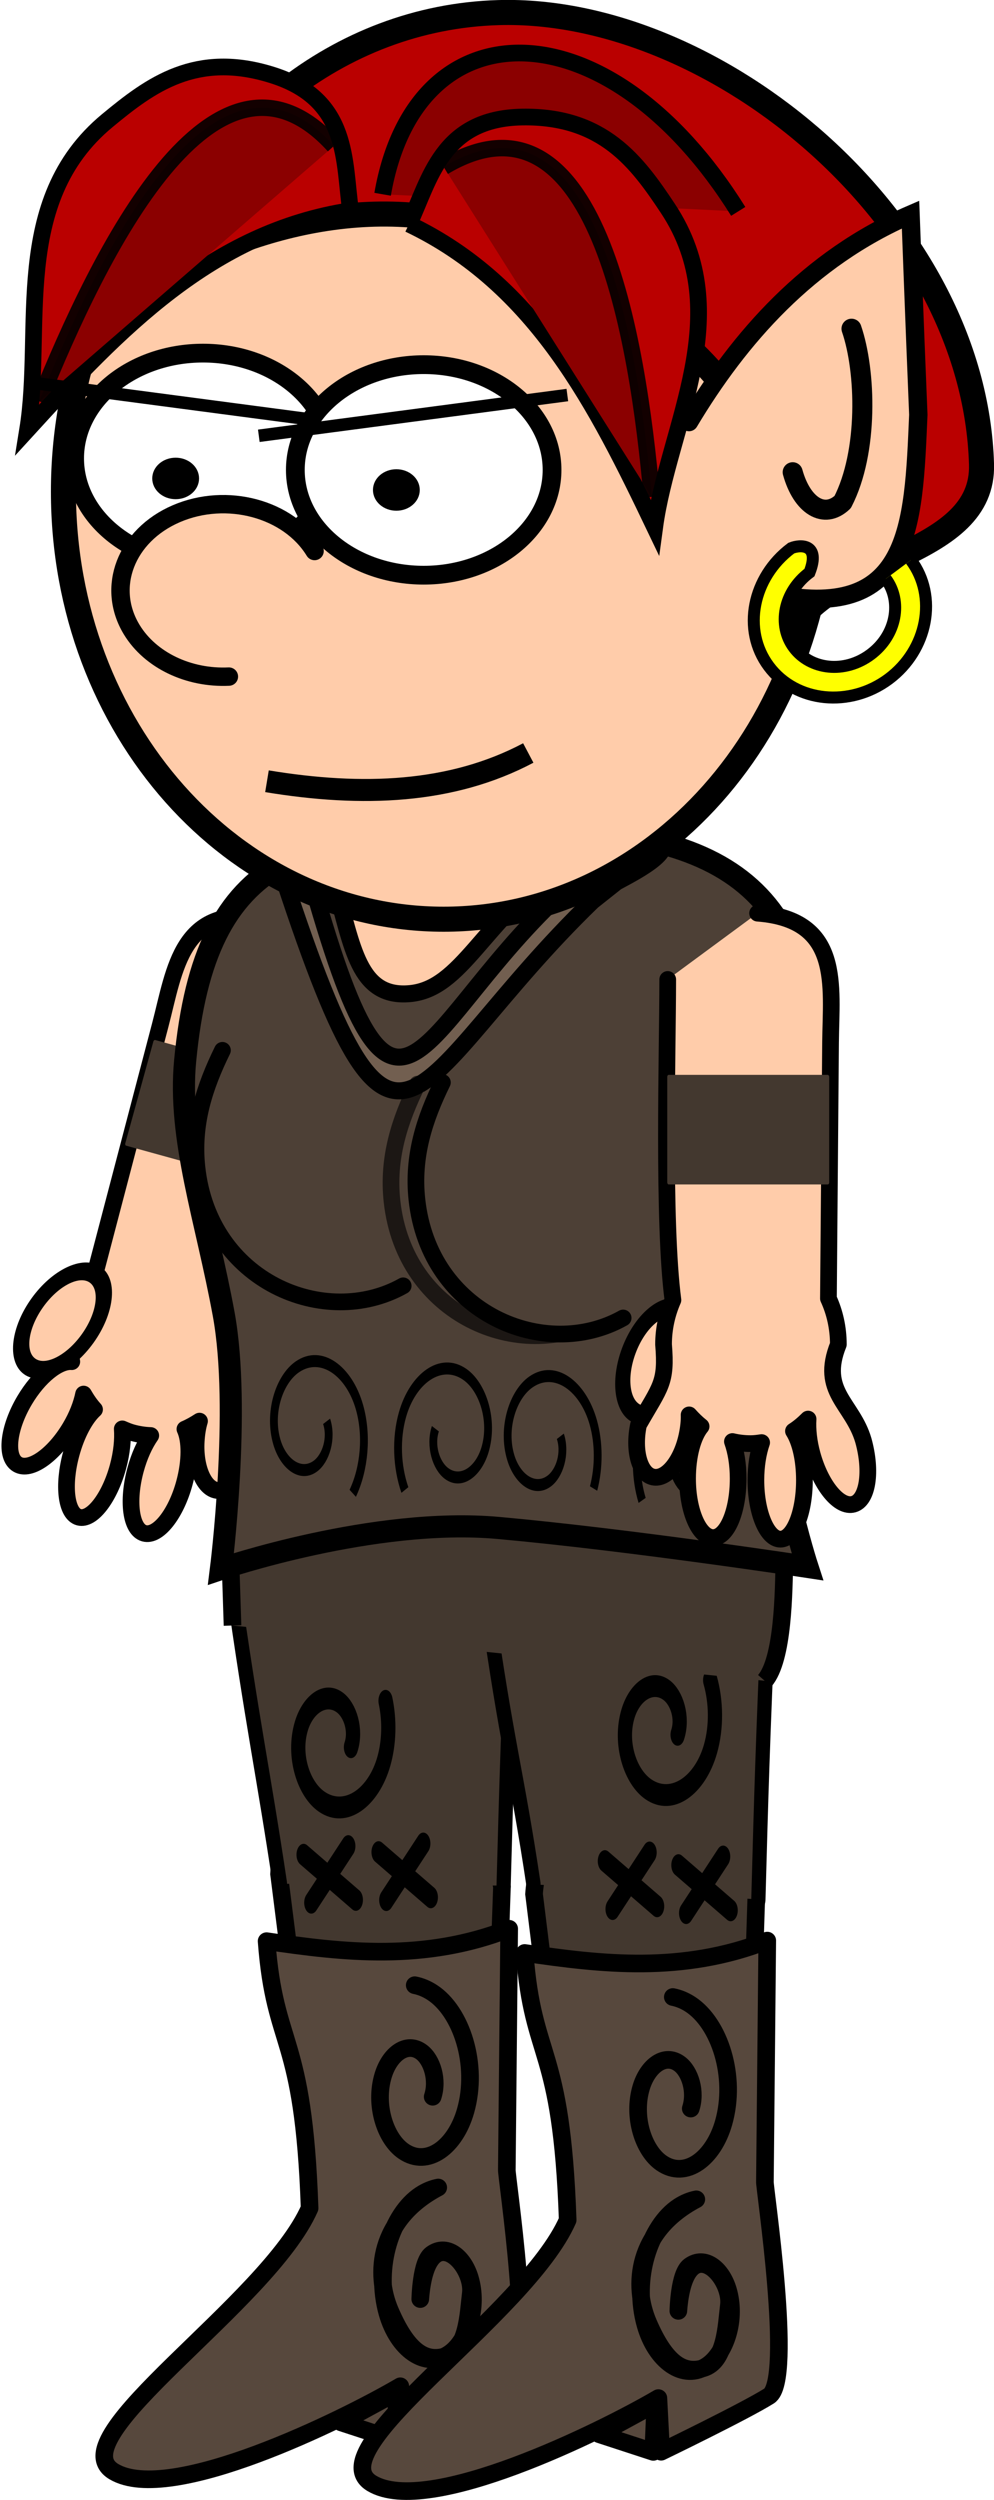
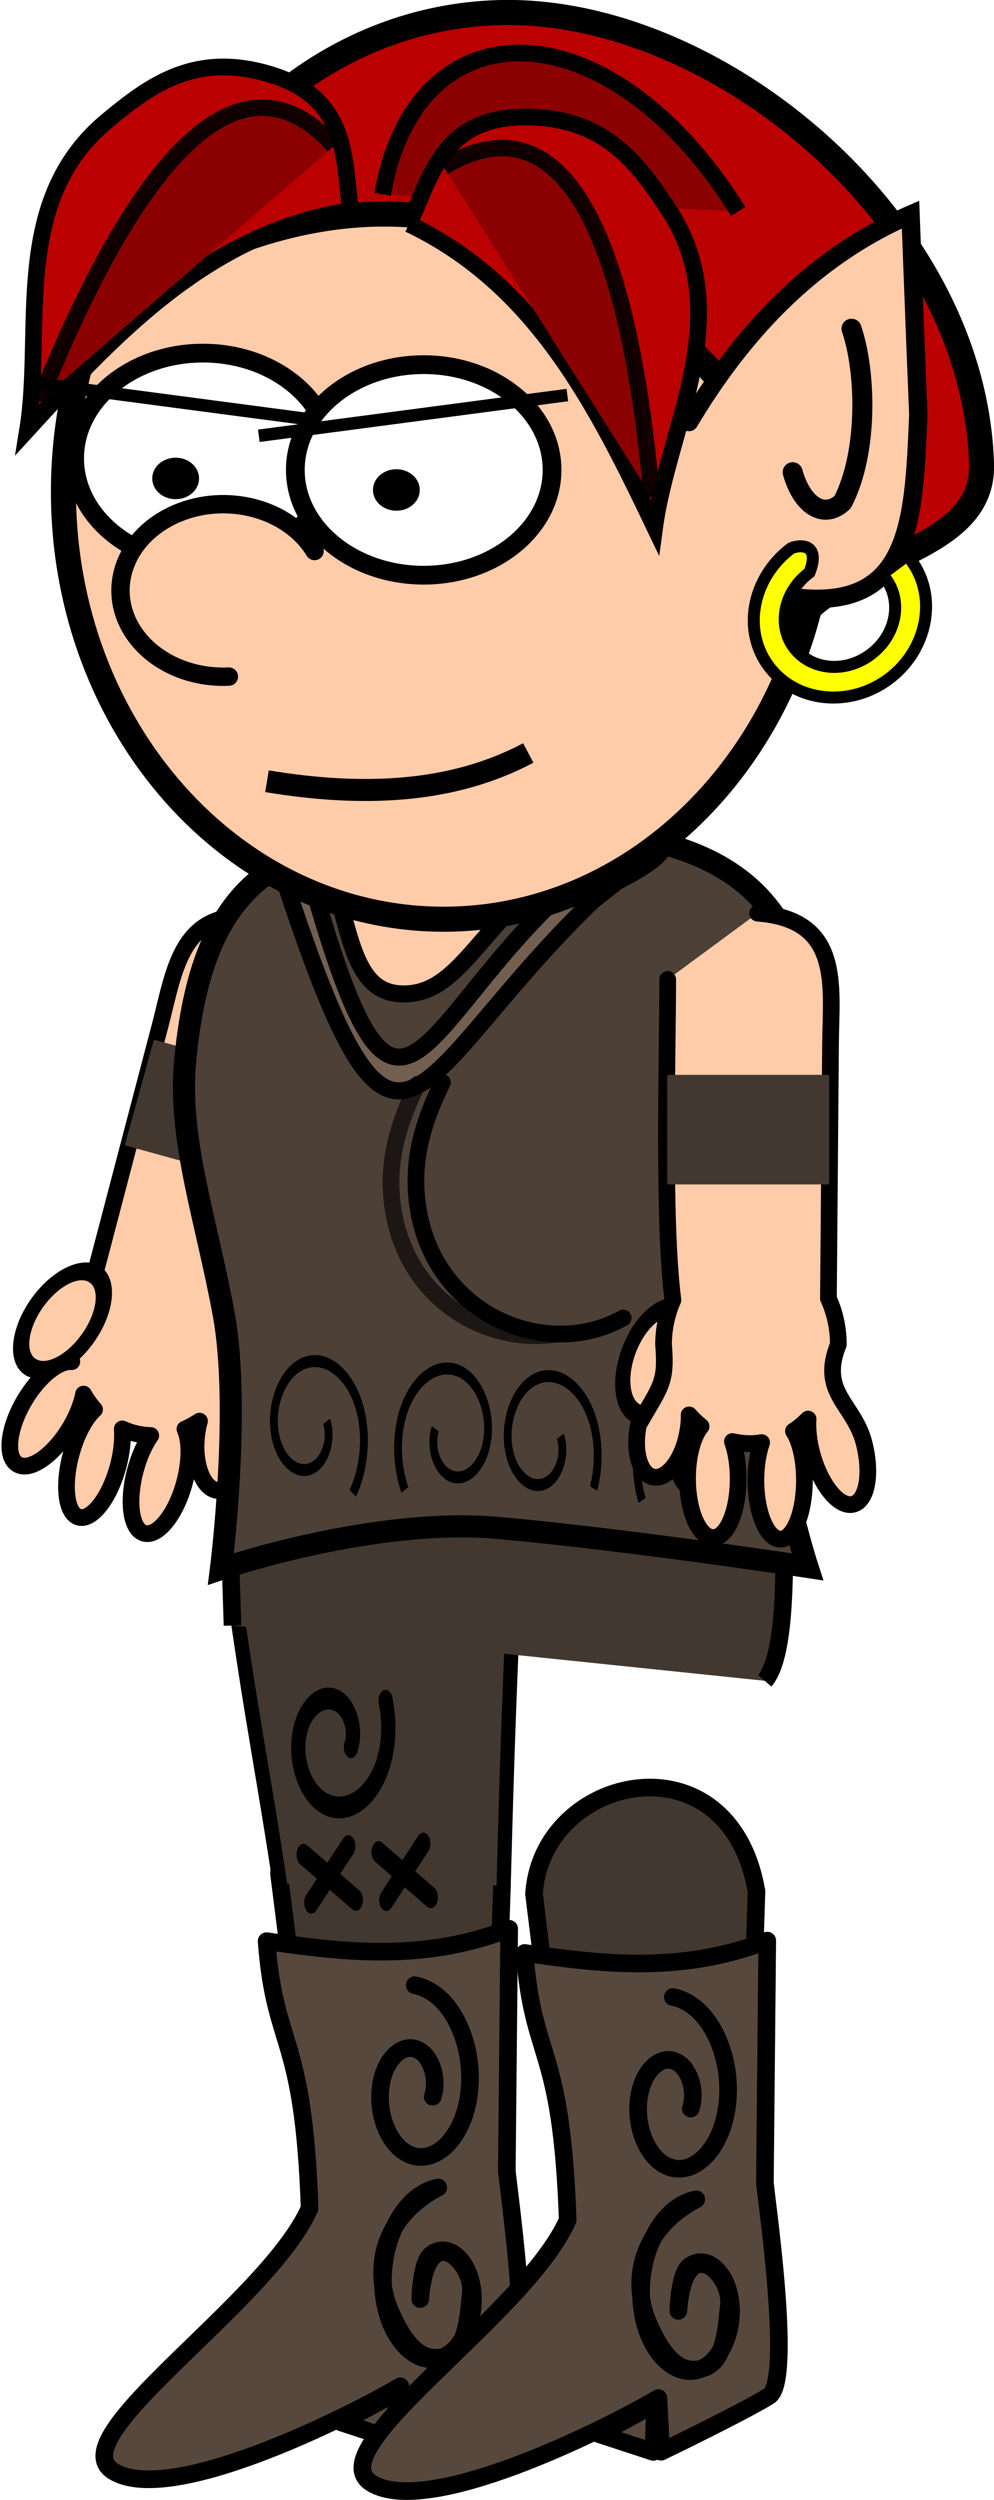
<svg xmlns="http://www.w3.org/2000/svg" xmlns:ns1="http://www.inkscape.org/namespaces/inkscape" xmlns:ns2="http://sodipodi.sourceforge.net/DTD/sodipodi-0.dtd" xmlns:xlink="http://www.w3.org/1999/xlink" width="59.537" height="149.625" id="svg4791" version="1.1" ns1:version="0.48.1 r9760" ns2:docname="char05.svg">
  <defs id="defs4793">
    <filter color-interpolation-filters="sRGB" id="filter5475-5-0" ns1:collect="always">
      <feGaussianBlur id="feGaussianBlur5477-3-4" stdDeviation="0.669" ns1:collect="always" />
    </filter>
    <ns1:path-effect is_visible="true" id="path-effect3860-67-7-8" effect="spiro" />
    <ns1:path-effect is_visible="true" id="path-effect3860-3-4" effect="spiro" />
    <filter color-interpolation-filters="sRGB" ns1:collect="always" id="filter4602-2" x="-0.017" width="1.034" y="-1.08" height="3.161">
      <feGaussianBlur ns1:collect="always" stdDeviation="0.202" id="feGaussianBlur4604-7" />
    </filter>
    <filter color-interpolation-filters="sRGB" ns1:collect="always" id="filter4602" x="-0.017" width="1.034" y="-1.08" height="3.161">
      <feGaussianBlur ns1:collect="always" stdDeviation="0.202" id="feGaussianBlur4604" />
    </filter>
    <ns1:path-effect is_visible="true" id="path-effect3860-67-38" effect="spiro" />
    <ns1:path-effect is_visible="true" id="path-effect3860-6" effect="spiro" />
    <filter id="filter5475-7-5-0" ns1:collect="always" color-interpolation-filters="sRGB">
      <feGaussianBlur id="feGaussianBlur5477-5-5-3" stdDeviation="0.669" ns1:collect="always" />
    </filter>
  </defs>
  <ns2:namedview id="base" pagecolor="#ffffff" bordercolor="#666666" borderopacity="1.0" ns1:pageopacity="0.0" ns1:pageshadow="2" ns1:zoom="1.5603023" ns1:cx="23.263001" ns1:cy="78.025331" ns1:document-units="px" ns1:current-layer="layer1" showgrid="false" fit-margin-top="0" fit-margin-left="0" fit-margin-right="0" fit-margin-bottom="0" ns1:window-width="600" ns1:window-height="441" ns1:window-x="743" ns1:window-y="188" ns1:window-maximized="0" />
  <g ns1:label="Livello 1" ns1:groupmode="layer" id="layer1" transform="translate(-256.737,-369.334)">
    <g transform="translate(95.327,-56.658)" id="g4897">
      <g ns1:transform-center-y="15.702152" ns1:transform-center-x="6.8790378" transform="matrix(0.964,0.266,-0.266,0.964,-606.659,-11.746)" id="g6315">
        <g transform="matrix(1,-0.005,0.005,1,737.156,82.324)" id="g7340-3" ns1:transform-center-y="13.730321" ns1:transform-center-x="-0.10817476">
          <path style="color:#000000;fill:#ffccaa;fill-opacity:1;fill-rule:evenodd;stroke:#000000;stroke-width:1;stroke-linecap:round;stroke-linejoin:round;stroke-miterlimit:4;stroke-opacity:1;stroke-dasharray:none;stroke-dashoffset:0;marker:none;visibility:visible;display:inline;overflow:visible;enable-background:accumulate" d="m 148.633,184.884 c -5.059,0.383 -4.395,4.334 -4.369,7.751 l 0.116,15.31 c -0.378,0.822 -0.594,1.758 -0.594,2.75 0,1.002 0.238,1.954 0.625,2.781 -0.78,0.145 -1.675,1.351 -2.125,2.969 -0.52,1.871 -0.252,3.577 0.594,3.812 0.846,0.235 1.949,-1.098 2.469,-2.969 0.214,-0.771 0.288,-1.501 0.25,-2.125 0.275,0.273 0.553,0.515 0.875,0.719 -0.399,0.626 -0.656,1.699 -0.656,2.938 0,1.942 0.636,3.531 1.438,3.531 0.801,0 1.469,-1.59 1.469,-3.531 0,-0.863 -0.131,-1.638 -0.344,-2.25 0.219,0.032 0.43,0.062 0.656,0.062 0.372,0 0.744,-0.042 1.094,-0.125 -0.217,0.608 -0.344,1.369 -0.344,2.219 0,1.942 0.66,3.531 1.5,3.531 0.84,0 1.531,-1.59 1.531,-3.531 0,-1.36 -0.324,-2.54 -0.812,-3.125 0.253,-0.198 0.501,-0.443 0.719,-0.688 -0.012,0.377 0.036,0.796 0.125,1.219 0.324,1.545 1.224,2.669 2.031,2.5 0.808,-0.169 1.199,-1.58 0.875,-3.125 -1.327,-2.324 -1.69,-2.498 -1.5,-4.812 0,-0.956 -0.209,-1.856 -0.562,-2.656 0.614,-4.744 0.326,-14.76 0.323,-19.187" id="path9079-1" ns1:connector-curvature="0" ns2:nodetypes="cscscsssccssscscsssccsscccc" />
          <path ns2:type="arc" style="color:#000000;fill:#ffccaa;fill-opacity:1;fill-rule:evenodd;stroke:#000000;stroke-width:0.869;stroke-miterlimit:4;stroke-dasharray:none;marker:none;visibility:visible;display:inline;overflow:visible;enable-background:accumulate" id="path9052-2-7-3" ns2:cx="301.27911" ns2:cy="355.00388" ns2:rx="2.546541" ns2:ry="1.8497226" d="m 303.826,355.004 c 0,1.022 -1.14,1.85 -2.547,1.85 -1.406,0 -2.547,-0.828 -2.547,-1.85 0,-1.022 1.14,-1.85 2.547,-1.85 1.406,0 2.547,0.828 2.547,1.85 z" transform="matrix(0.465,-1.241,0.936,0.351,-329.146,460.529)" />
        </g>
        <rect style="color:#000000;fill:#43382f;fill-opacity:1;fill-rule:nonzero;marker:none;visibility:visible;display:inline;overflow:visible;enable-background:accumulate" id="rect6295-6" width="9.7" height="6.559" x="882.247" y="275.191" rx="0.086" ry="0.118" />
      </g>
      <g transform="translate(-709.093,215.582)" id="g6355">
        <path ns1:transform-center-y="4.7751883" style="color:#000000;fill:#43382f;fill-opacity:1;stroke:#000000;stroke-width:1.055;stroke-linecap:round;stroke-miterlimit:4;stroke-dasharray:none;marker:none;visibility:visible;display:inline;overflow:visible;enable-background:accumulate" d="m 900.157,335.455 c 0.061,-2.148 0.411,-12.108 0.411,-12.108 -1.635,-9.503 -12.909,-7.961 -13.352,-0.781 l 1.733,13.701" id="path4466-1-0" ns1:connector-curvature="0" ns2:nodetypes="cccc" />
        <path ns1:transform-center-y="4.215932" ns2:nodetypes="cccc" ns1:connector-curvature="0" id="rect8538-3-6-7-8-6-8-4-6" d="m 915.403,336.723 c 0.061,-2.148 0.411,-13.114 0.411,-13.114 -1.635,-9.503 -12.88,-7.016 -13.324,0.164 l 1.704,13.762" style="color:#000000;fill:#43382f;fill-opacity:1;stroke:#000000;stroke-width:1.055;stroke-linecap:round;stroke-miterlimit:4;stroke-dasharray:none;marker:none;visibility:visible;display:inline;overflow:visible;enable-background:accumulate" />
        <path ns1:connector-curvature="0" id="path6187-0" transform="matrix(0.467,0,0,-0.717,531.206,508.718)" style="color:#000000;fill:#43382f;fill-opacity:1;fill-rule:nonzero;stroke:#000000;stroke-width:1.824;stroke-linecap:round;stroke-linejoin:miter;stroke-miterlimit:4;stroke-opacity:1;stroke-dasharray:none;stroke-dashoffset:0;marker:none;visibility:visible;display:inline;overflow:visible;enable-background:accumulate" d="m 771.56,270.201 c 0.711,1.409 -0.082,3.085 -1.44,3.74 -1.875,0.904 -4.077,-0.155 -4.918,-1.966 -1.129,-2.433 0.25,-5.264 2.606,-6.321 3.093,-1.388 6.662,0.37 7.97,3.372 0.692,1.588 0.75,3.407 0.219,5.051 m 4.839,-11.913 -4.744,-4.724 m -0.989,4.004 6.698,-3.772 m -10.583,4.275 -4.744,-4.724 m -0.989,4.004 6.698,-3.771 m 18.957,1.194 c 0.369,8.841 0.59,13.734 1.35,25.088 -0.382,5.916 -7.967,10.949 -18.952,10.949 -13.221,9.5e-4 -16.873,-5.72 -17.153,-10.819 2.465,-11.487 3.952,-15.851 6.062,-25.062" />
-         <path ns1:connector-curvature="0" id="path6185-4" transform="matrix(0.467,0,0,-0.717,550.771,507.975)" style="color:#000000;fill:#43382f;fill-opacity:1;fill-rule:nonzero;stroke:#000000;stroke-width:1.824;stroke-linecap:round;stroke-linejoin:miter;stroke-miterlimit:4;stroke-opacity:1;stroke-dasharray:none;stroke-dashoffset:0;marker:none;visibility:visible;display:inline;overflow:visible;enable-background:accumulate" d="m 771.56,270.201 c 0.711,1.409 -0.082,3.085 -1.44,3.74 -1.875,0.904 -4.077,-0.155 -4.918,-1.966 -1.129,-2.433 0.25,-5.264 2.606,-6.321 3.093,-1.388 6.662,0.37 7.97,3.372 0.793,1.819 0.747,3.926 -0.041,5.739 m 1.661,-14.723 -4.744,-4.724 m -0.989,4.004 6.698,-3.772 m -10.398,4.829 -4.744,-4.724 m -0.989,4.004 6.698,-3.772 m 12.989,0.572 c 0.369,8.841 0.559,13.117 1.32,24.471 -0.091,8.41 -8.494,11.24 -18.316,11.32 -13.796,0.112 -18.152,-5.406 -17.79,-11.189 2.465,-11.487 3.83,-14.127 5.94,-23.338" />
        <path ns2:nodetypes="csssssc" ns1:connector-curvature="0" id="rect8558-3-1-9-0-5-7-3" d="m 884.43,307.699 -0.228,-7.094 c -0.126,-3.91 2.739,-7.062 6.141,-7.062 l 22.903,0 c 3.402,0 4.366,2.314 4.302,6.226 l -0.065,3.943 c -0.032,1.956 -0.066,6.02 -1.176,7.296" style="color:#000000;fill:#43382f;fill-opacity:1;fill-rule:evenodd;stroke:#000000;stroke-width:1.055;stroke-linejoin:round;stroke-miterlimit:4;stroke-opacity:1;stroke-dasharray:none;stroke-dashoffset:0;marker:none;visibility:visible;display:inline;overflow:visible;enable-background:accumulate" />
      </g>
      <g transform="translate(-649.093,215.582)" id="g6288">
        <path ns1:connector-curvature="0" d="m 859.427,278.053 c -0.093,3.699 -2.593,7.958 -2.71,13.567 -0.117,5.61 2.149,12.57 2.149,12.57 0,0 -10.643,-1.621 -18.518,-2.331 -7.44,-0.671 -16.611,2.453 -16.611,2.453 0,0 1.207,-9.564 0.166,-15.24 -1.041,-5.676 -2.757,-10.499 -2.31,-15.175 1.212,-12.686 7.227,-14.061 20.896,-13.894 13.669,0.167 17.257,5.388 16.939,18.05 z" style="color:#000000;fill:#4d4036;fill-opacity:1;fill-rule:evenodd;stroke:#000000;stroke-width:1.324;stroke-miterlimit:4;marker:none;visibility:visible;display:inline;overflow:visible;enable-background:accumulate" id="path5333-5-6" />
        <path ns2:type="spiral" style="fill:none;stroke:#000000;stroke-width:1px;stroke-linecap:butt;stroke-linejoin:miter;stroke-opacity:1" id="path6124" ns2:cx="769.25586" ns2:cy="270.84366" ns2:expansion="3.01" ns2:revolution="3.5853596" ns2:radius="7.7966714" ns2:argument="-21.768665" ns2:t0="0.67533112" d="m 771.56,270.201 c 0.711,1.409 -0.082,3.085 -1.44,3.74 -1.875,0.904 -4.077,-0.155 -4.918,-1.966 -1.129,-2.433 0.25,-5.264 2.606,-6.321 3.093,-1.388 6.662,0.37 7.97,3.372 1.026,2.353 0.626,5.121 -0.865,7.184" transform="matrix(0.467,0,0,0.717,469.747,101.744)" />
        <path ns2:type="spiral" style="fill:none;stroke:#000000;stroke-width:1px;stroke-linecap:butt;stroke-linejoin:miter;stroke-opacity:1" id="path6124-5" ns2:cx="769.25586" ns2:cy="270.84366" ns2:expansion="3.01" ns2:revolution="3.5638523" ns2:radius="7.6567473" ns2:argument="-21.768665" ns2:t0="0.67940646" d="m 771.56,270.201 c 0.711,1.409 -0.082,3.085 -1.44,3.74 -1.875,0.904 -4.077,-0.155 -4.918,-1.966 -1.129,-2.433 0.25,-5.264 2.606,-6.321 3.093,-1.388 6.662,0.37 7.97,3.372 0.878,2.014 0.721,4.363 -0.307,6.291" transform="matrix(-0.467,0,0,0.717,1196.899,102.187)" />
        <path transform="matrix(0.467,0,0,0.717,483.747,102.641)" d="m 771.56,270.201 c 0.711,1.409 -0.082,3.085 -1.44,3.74 -1.875,0.904 -4.077,-0.155 -4.918,-1.966 -1.129,-2.433 0.25,-5.264 2.606,-6.321 3.093,-1.388 6.662,0.37 7.97,3.372 0.762,1.749 0.751,3.768 0.045,5.533" ns2:t0="0.68273258" ns2:argument="-21.768665" ns2:radius="7.5450263" ns2:revolution="3.5464916" ns2:expansion="3.01" ns2:cy="270.84366" ns2:cx="769.25586" id="path6185" style="fill:none;stroke:#000000;stroke-width:1px;stroke-linecap:butt;stroke-linejoin:miter;stroke-opacity:1" ns2:type="spiral" />
        <path transform="matrix(-0.467,0,0,0.717,1211.198,103.085)" d="m 771.56,270.201 c 0.711,1.409 -0.082,3.085 -1.44,3.74 -1.875,0.904 -4.077,-0.155 -4.918,-1.966 -1.129,-2.433 0.25,-5.264 2.606,-6.321 3.093,-1.388 6.662,0.37 7.97,3.372 0.818,1.877 0.741,4.057 -0.116,5.906" ns2:t0="0.68110383" ns2:argument="-21.768665" ns2:radius="7.5994639" ns2:revolution="3.5549729" ns2:expansion="3.01" ns2:cy="270.84366" ns2:cx="769.25586" id="path6187" style="fill:none;stroke:#000000;stroke-width:1px;stroke-linecap:butt;stroke-linejoin:miter;stroke-opacity:1" ns2:type="spiral" />
      </g>
      <path ns2:nodetypes="cssssscsssccsssssccccsccscccccc" ns1:connector-curvature="0" d="m 186.583,563.594 c 0,0 0.038,-2.211 0.672,-2.68 0.875,-0.648 1.903,0.111 2.296,1.409 0.527,1.744 -0.117,3.772 -1.217,4.53 -1.444,0.995 -3.11,-0.265 -3.721,-2.416 -0.786,-2.768 0.242,-5.94 1.995,-7.084 0.335,-0.218 0.689,-0.365 1.05,-0.436 -3.569,1.886 -3.857,5.127 -2.875,7.4 1.026,2.375 2.07,3.068 3.303,2.704 1.326,-0.391 1.367,-2.493 1.523,-3.759 0.227,-1.848 -2.646,-4.649 -3.027,0.331 z m 0.743,-12.108 c 0.332,-1.01 -0.038,-2.211 -0.672,-2.68 -0.875,-0.648 -1.903,0.111 -2.296,1.409 -0.527,1.744 0.117,3.772 1.217,4.53 1.444,0.995 3.11,-0.265 3.721,-2.416 0.786,-2.768 -0.242,-5.94 -1.995,-7.084 -0.335,-0.218 -0.689,-0.365 -1.05,-0.436 m 5.657,-3.377 c -5.095,1.985 -9.919,1.42 -14.53,0.741 0.49,6.553 2.21,5.369 2.576,15.981 -2.513,5.703 -15.096,13.748 -11.731,15.764 3.374,2.021 13.75,-3.103 17.164,-5.104 l 0.165,3.211 c 0,0 4.975,-2.403 6.462,-3.334 1.487,-0.931 -0.307,-12.673 -0.247,-12.842 z m -6.826,30.602 -3.237,-1.057 3.357,-1.826 z" style="color:#000000;fill:#57483d;fill-opacity:1;fill-rule:nonzero;stroke:#000000;stroke-width:1.055;stroke-linecap:round;stroke-linejoin:round;stroke-miterlimit:4;stroke-opacity:1;stroke-dasharray:none;stroke-dashoffset:0;marker:none;visibility:visible;display:inline;overflow:visible;enable-background:accumulate" id="path6187-0-5-5" />
      <path ns2:nodetypes="cccccscc" ns1:connector-curvature="0" id="path5290-9" d="m 190.763,474.804 c -5.993,0.198 -11.384,1.749 -12.562,2.062 l -0.125,0.688 c 7.206,22.282 7.62,13.203 18.812,2.375 l 1.44,-1.143 c 0.693,-0.39 3.973,-1.979 2.341,-2.606 -3.072,-1.181 -6.577,-1.485 -9.906,-1.375 z" style="fill:#725f50;fill-opacity:1;stroke:#000000;stroke-width:1.018px;stroke-linecap:butt;stroke-linejoin:miter;stroke-opacity:1" />
      <path ns2:nodetypes="ccccccccc" ns1:connector-curvature="0" id="path5288-0" d="m 190.825,476.397 c -4.92,0.163 -8.942,1.159 -10.938,1.688 5.456,19.671 6.322,9.081 15.875,0.719 l 0.031,-0.031 c 0.058,-0.057 0.121,-0.109 0.188,-0.156 0.05,-0.034 0.102,-0.066 0.156,-0.094 0.251,-0.141 1.238,-0.748 2.062,-1.312 -2.345,-0.601 -4.855,-0.896 -7.375,-0.812 z" style="fill:#4d4036;fill-opacity:1;stroke:#000000;stroke-width:1.018px;stroke-linecap:butt;stroke-linejoin:miter;stroke-opacity:1" />
      <path ns2:nodetypes="cccccc" ns1:connector-curvature="0" id="path5282-5" d="m 190.857,477.647 c -3.943,0.13 -7.093,0.788 -9.375,1.344 1.054,3.651 1.381,6.76 4.487,6.47 3.106,-0.29 4.361,-4.347 9.013,-7.657 -1.353,-0.143 -2.737,-0.202 -4.125,-0.156 z" style="fill:#ffccaa;fill-opacity:1;stroke:#000000;stroke-width:1.018px;stroke-linecap:butt;stroke-linejoin:miter;stroke-opacity:1" />
      <path ns2:type="arc" style="color:#000000;fill:#ffccaa;fill-opacity:1;fill-rule:evenodd;stroke:#000000;stroke-width:0.617;stroke-miterlimit:4;stroke-opacity:1;stroke-dasharray:none;marker:none;visibility:visible;display:inline;overflow:visible;enable-background:accumulate" id="path2994-0-8-1-2" ns2:cx="131.64648" ns2:cy="178.16849" ns2:rx="9.3631258" ns2:ry="10.524252" d="m 141.01,178.168 c 0,5.812 -4.192,10.524 -9.363,10.524 -5.171,0 -9.363,-4.712 -9.363,-10.524 0,-5.812 4.192,-10.524 9.363,-10.524 5.171,0 9.363,4.712 9.363,10.524 z" transform="matrix(2.432,0,0,2.432,-132.185,22.109)" />
      <g transform="translate(-785.993,184.094)" id="g6924-9">
        <path style="color:#000000;fill:#ba0000;fill-opacity:1;fill-rule:evenodd;stroke:#000000;stroke-width:1.5;stroke-miterlimit:4;stroke-opacity:1;stroke-dasharray:none;marker:none;visibility:visible;display:inline;overflow:visible;enable-background:accumulate" d="m 977.267,242.652 c -9.613,0.276 -17.704,6.989 -21.092,16.375 6.077,-3.743 14.387,-5.981 21.966,-2.795 11.18,4.699 17.742,12.002 16.751,23.332 2.462,-4.319 11.459,-4.341 11.3,-9.872 -0.419,-14.606 -15.927,-27.413 -28.925,-27.04 z" id="path6878-7" ns1:connector-curvature="0" ns2:nodetypes="scscss" />
        <path ns2:nodetypes="cc" ns1:connector-curvature="0" id="path6891-8" d="m 970.32,253.526 c 2.006,-11.544 13.592,-11.329 21.3,1.024" style="fill:#8b0000;fill-opacity:1;stroke:#000000;stroke-width:1px;stroke-linecap:butt;stroke-linejoin:miter;stroke-opacity:1" />
        <path ns2:nodetypes="czsccc" ns1:connector-curvature="0" id="path6893-2" d="m 971.9,255.311 c 1.259,-2.667 1.948,-6.333 6.788,-6.408 4.84,-0.075 6.867,2.68 8.719,5.471 4.188,6.313 0.022,13.054 -0.79,19.077 -3.495,-7.301 -7.099,-14.504 -14.717,-18.14 z" style="fill:#ba0000;fill-opacity:1;stroke:#000000;stroke-width:1px;stroke-linecap:butt;stroke-linejoin:miter;stroke-opacity:1" />
        <path ns2:nodetypes="cc" ns1:connector-curvature="0" id="path6895-4" d="m 973.978,251.887 c 9.114,-5.463 11.614,10.24 12.464,19.75" style="color:#000000;fill:#8b0000;fill-opacity:1;fill-rule:nonzero;stroke:#000000;stroke-width:0.986;stroke-linecap:butt;stroke-linejoin:miter;stroke-miterlimit:4;stroke-opacity:0.897;stroke-dashoffset:0;marker:none;visibility:visible;display:inline;overflow:visible;enable-background:accumulate" />
        <path style="fill:#ba0000;fill-opacity:1;stroke:#000000;stroke-width:1px;stroke-linecap:butt;stroke-linejoin:miter;stroke-opacity:1" d="m 968.403,254.506 c -0.432,-2.917 -0.029,-6.626 -4.64,-8.1 -4.611,-1.474 -7.349,0.575 -9.931,2.71 -5.837,4.828 -3.804,12.487 -4.773,18.487 5.461,-5.974 10.998,-11.824 19.343,-13.097 z" id="path6897-7" ns1:connector-curvature="0" ns2:nodetypes="czsccc" />
        <path style="color:#000000;fill:#8b0000;fill-opacity:1;fill-rule:nonzero;stroke:#000000;stroke-width:0.986;stroke-linecap:butt;stroke-linejoin:miter;stroke-miterlimit:4;stroke-opacity:0.897;stroke-dashoffset:0;marker:none;visibility:visible;display:inline;overflow:visible;enable-background:accumulate" d="m 967.407,250.628 c -7.14,-7.87 -14.084,6.434 -17.653,15.29" id="path6899-0" ns1:connector-curvature="0" ns2:nodetypes="cc" />
      </g>
      <g id="g8290-35" transform="translate(-1.054,308.376)" style="stroke-linecap:round">
        <path ns2:nodetypes="cccc" ns1:connector-curvature="0" id="path4873-8-2-2-8" d="m 203.733,142.877 c 3.014,-5.039 7.167,-9.783 13.269,-12.419 0,0 0.225,6.155 0.466,11.983 -0.291,6.72 -0.426,12.504 -8.924,10.673" style="fill:#ffccaa;stroke:#000000;stroke-width:1.1;stroke-linecap:round;stroke-linejoin:miter;stroke-miterlimit:4;stroke-opacity:1;stroke-dasharray:none" />
        <path ns2:nodetypes="ccc" ns1:connector-curvature="0" id="path5027-6-2-9-3" d="m 209.943,145.88 c 0.561,2.027 1.901,2.826 2.994,1.785 1.549,-3 1.402,-7.831 0.529,-10.375" style="color:#000000;fill:#ffccaa;fill-opacity:1;fill-rule:evenodd;stroke:#000000;stroke-width:1.2;stroke-linecap:round;stroke-linejoin:round;stroke-miterlimit:4;stroke-opacity:1;stroke-dashoffset:0;marker:none;visibility:visible;display:inline;overflow:visible;enable-background:accumulate" />
      </g>
      <path ns2:nodetypes="cssccssc" ns1:connector-curvature="0" id="path6700" d="m 214.467,460.635 c 0.993,1.329 0.651,3.361 -0.907,4.526 -1.558,1.165 -3.604,0.918 -4.598,-0.411 -0.993,-1.329 -0.625,-3.327 0.933,-4.491 0.681,-1.744 -0.56,-1.677 -1.092,-1.46 -2.317,1.732 -2.973,4.894 -1.343,7.074 1.629,2.18 4.874,2.481 7.191,0.749 2.317,-1.732 2.947,-4.929 1.317,-7.108" style="font-size:medium;font-style:normal;font-variant:normal;font-weight:normal;font-stretch:normal;text-indent:0;text-align:start;text-decoration:none;line-height:normal;letter-spacing:normal;word-spacing:normal;text-transform:none;direction:ltr;block-progression:tb;writing-mode:lr-tb;text-anchor:start;baseline-shift:baseline;color:#000000;fill:#ffff00;fill-opacity:1;stroke:#000000;stroke-width:0.718;stroke-miterlimit:4;stroke-dasharray:none;marker:none;visibility:visible;display:inline;overflow:visible;enable-background:accumulate;font-family:Sans;-inkscape-font-specification:Sans" />
      <g id="g3924-2" transform="matrix(0.748,0,0,0.748,-27.179,337.791)">
        <path transform="matrix(1.502,0,0,1.502,119.031,-23.402)" d="m 106.275,118.506 c 0,3.097 -3.064,5.608 -6.843,5.608 -3.779,0 -6.843,-2.511 -6.843,-5.608 0,-3.097 3.064,-5.608 6.843,-5.608 3.779,0 6.843,2.511 6.843,5.608 z" ns2:ry="5.6079936" ns2:rx="6.8432345" ns2:cy="118.50636" ns2:cx="99.431404" id="path3766-0-3" style="color:#000000;fill:#ffffff;fill-opacity:1;fill-rule:evenodd;stroke:#000000;stroke-width:1;stroke-miterlimit:4;stroke-opacity:1;stroke-dasharray:none;stroke-dashoffset:0;marker:none;visibility:visible;display:inline;overflow:visible;enable-background:accumulate" ns2:type="arc" />
        <path ns1:connector-curvature="0" ns1:original-d="m 279.88039,151.86327 -24.70482,-3.26104" ns1:path-effect="#path-effect3860-67-38" id="path3858-9-60" d="m 279.88,151.863 -24.705,-3.261" style="fill:none;stroke:#000000;stroke-width:1px;stroke-linecap:butt;stroke-linejoin:miter;stroke-opacity:1" />
        <path transform="matrix(1.502,0,0,1.502,136.705,-22.479)" d="m 106.275,118.506 c 0,3.097 -3.064,5.608 -6.843,5.608 -3.779,0 -6.843,-2.511 -6.843,-5.608 0,-3.097 3.064,-5.608 6.843,-5.608 3.779,0 6.843,2.511 6.843,5.608 z" ns2:ry="5.6079936" ns2:rx="6.8432345" ns2:cy="118.50636" ns2:cx="99.431404" id="path3766-8" style="color:#000000;fill:#ffffff;fill-opacity:1;fill-rule:evenodd;stroke:#000000;stroke-width:1;stroke-miterlimit:4;stroke-opacity:1;stroke-dasharray:none;stroke-dashoffset:0;marker:none;visibility:visible;display:inline;overflow:visible;enable-background:accumulate" ns2:type="arc" />
        <path ns1:connector-curvature="0" ns1:original-d="m 272.84933,152.78623 24.70482,-3.26104" ns1:path-effect="#path-effect3860-6" id="path3858-45" d="m 272.849,152.786 24.705,-3.261" style="fill:none;stroke:#000000;stroke-width:1px;stroke-linecap:butt;stroke-linejoin:miter;stroke-opacity:1" />
      </g>
      <g ns1:export-ydpi="123.70679" ns1:export-xdpi="123.70679" ns1:export-filename="/home/massimo/Immagini/Doomed Comics/title.png" id="g3916-3" transform="matrix(0.748,0,0,0.748,-26.774,337.272)">
        <path transform="matrix(0.433,0,0,0.433,250.471,93.534)" d="m 38.88,146.324 c 0,1.842 -1.714,3.335 -3.829,3.335 -2.115,0 -3.829,-1.493 -3.829,-3.335 0,-1.842 1.714,-3.335 3.829,-3.335 2.115,0 3.829,1.493 3.829,3.335 z" ns2:ry="3.3351505" ns2:rx="3.8292468" ns2:cy="146.32397" ns2:cx="35.050648" id="path3768-7-2" style="color:#000000;fill:#000000;fill-opacity:1;fill-rule:evenodd;stroke:#000000;stroke-width:1;stroke-miterlimit:4;stroke-opacity:1;stroke-dasharray:none;stroke-dashoffset:0;marker:none;visibility:visible;display:inline;overflow:visible;enable-background:accumulate" ns2:type="arc" />
        <path transform="matrix(0.433,0,0,0.433,268.145,94.457)" d="m 38.88,146.324 c 0,1.842 -1.714,3.335 -3.829,3.335 -2.115,0 -3.829,-1.493 -3.829,-3.335 0,-1.842 1.714,-3.335 3.829,-3.335 2.115,0 3.829,1.493 3.829,3.335 z" ns2:ry="3.3351505" ns2:rx="3.8292468" ns2:cy="146.32397" ns2:cx="35.050648" id="path3768-1" style="color:#000000;fill:#000000;fill-opacity:1;fill-rule:evenodd;stroke:#000000;stroke-width:1;stroke-miterlimit:4;stroke-opacity:1;stroke-dasharray:none;stroke-dashoffset:0;marker:none;visibility:visible;display:inline;overflow:visible;enable-background:accumulate" ns2:type="arc" />
      </g>
      <path ns2:type="arc" style="color:#000000;fill:#ffccaa;fill-opacity:1;fill-rule:evenodd;stroke:#000000;stroke-width:1.1;stroke-linecap:round;stroke-linejoin:round;stroke-miterlimit:4;stroke-opacity:1;stroke-dasharray:none;stroke-dashoffset:0;marker:none;visibility:visible;display:inline;overflow:visible;enable-background:accumulate" id="path4987-26" ns2:cx="134.36401" ns2:cy="224.90726" ns2:rx="6.1514997" ns2:ry="5.1633067" d="m 128.892,222.548 c 1.552,-2.537 5.261,-3.536 8.283,-2.233 3.022,1.303 4.213,4.416 2.661,6.952 -1.11,1.813 -3.387,2.909 -5.812,2.796" ns2:start="3.6161495" ns2:end="7.9093781" ns2:open="true" transform="matrix(-1,0,0,1,309.144,236.424)" />
      <path ns2:nodetypes="cc" ns1:connector-curvature="0" id="path5890" d="m 177.401,472.751 c 5.719,0.943 11.056,0.741 15.65,-1.692" style="color:#000000;fill:none;stroke:#000000;stroke-width:1.318;stroke-miterlimit:4;marker:none;visibility:visible;display:inline;overflow:visible;enable-background:accumulate" />
      <path ns2:nodetypes="cssssscsssccsssssccccsccscccccc" ns1:connector-curvature="0" d="m 202.041,564.301 c 0,0 0.038,-2.211 0.672,-2.68 0.875,-0.648 1.903,0.111 2.296,1.409 0.527,1.744 -0.117,3.772 -1.217,4.53 -1.444,0.995 -3.11,-0.265 -3.721,-2.416 -0.786,-2.768 0.242,-5.94 1.995,-7.084 0.335,-0.218 0.689,-0.365 1.05,-0.436 -3.569,1.886 -3.857,5.127 -2.875,7.4 1.026,2.375 2.07,3.068 3.303,2.704 1.326,-0.391 1.367,-2.493 1.523,-3.759 0.227,-1.848 -2.646,-4.649 -3.027,0.331 z m 0.743,-12.108 c 0.332,-1.01 -0.038,-2.211 -0.672,-2.68 -0.875,-0.648 -1.903,0.111 -2.296,1.409 -0.527,1.744 0.117,3.772 1.217,4.53 1.444,0.995 3.11,-0.265 3.721,-2.416 0.786,-2.768 -0.242,-5.94 -1.995,-7.084 -0.335,-0.218 -0.689,-0.365 -1.05,-0.436 m 5.657,-3.377 c -5.095,1.985 -9.919,1.42 -14.53,0.741 0.49,6.553 2.21,5.369 2.576,15.981 -2.513,5.703 -15.096,13.748 -11.731,15.764 3.374,2.021 13.75,-3.103 17.164,-5.104 l 0.165,3.211 c 0,0 4.975,-2.403 6.462,-3.334 1.487,-0.931 -0.307,-12.673 -0.247,-12.842 z m -6.826,30.602 -3.237,-1.057 3.357,-1.826 z" style="color:#000000;fill:#57483d;fill-opacity:1;fill-rule:nonzero;stroke:#000000;stroke-width:1.055;stroke-linecap:round;stroke-linejoin:round;stroke-miterlimit:4;stroke-opacity:1;stroke-dasharray:none;stroke-dashoffset:0;marker:none;visibility:visible;display:inline;overflow:visible;enable-background:accumulate" id="path6187-0-5" />
      <g id="g5377-1-5-0-9" transform="matrix(1.178,-0.088,0.088,1.178,-726.488,371.588)" style="fill:#4d4036;fill-opacity:1">
        <g style="fill:#4d4036;fill-opacity:1" transform="matrix(0.618,0,0,0.618,827.229,-57.24)" id="g5373-93-1-4-4">
-           <path style="color:#000000;fill:#4d4036;fill-opacity:1;fill-rule:evenodd;stroke:#000000;stroke-width:1.369;stroke-linecap:round;stroke-linejoin:round;stroke-miterlimit:4;stroke-opacity:1;stroke-dashoffset:0.16;marker:none;visibility:visible;display:inline;overflow:visible;enable-background:accumulate" d="m -106.111,365.13 c -6.658,3.11 -15.84,-1.52 -16.15,-10.945 -0.117,-3.564 1.112,-6.538 2.801,-9.413" id="path5352-50-7-9-7" ns1:connector-curvature="0" ns2:nodetypes="csc" />
          <use x="0" y="0" xlink:href="#path5352-5-3-2-3-4" id="use5465-3-4-9" transform="translate(-2.048,-0.017)" width="744.094" height="1052.362" style="opacity:0.635;fill:#4d4036;fill-opacity:1;filter:url(#filter5475-7-5-0)" />
          <path style="color:#000000;fill:#4d4036;fill-opacity:1;fill-rule:evenodd;stroke:#000000;stroke-width:1.369;stroke-linecap:round;stroke-linejoin:round;stroke-miterlimit:4;stroke-opacity:1;stroke-dashoffset:0.16;marker:none;visibility:visible;display:inline;overflow:visible;enable-background:accumulate" d="m -88.31,369.103 c -6.658,3.11 -15.84,-1.52 -16.15,-10.945 -0.117,-3.563 1.112,-6.538 2.801,-9.413" id="path5352-5-3-2-3-4" ns1:connector-curvature="0" ns2:nodetypes="csc" />
        </g>
      </g>
      <g ns1:transform-center-y="15.253518" transform="translate(-649.093,215.582)" id="g6321">
        <g transform="translate(687.987,79.91)" id="g7344-5" ns1:transform-center-y="13.727459">
          <path transform="matrix(0.465,-1.241,0.936,0.351,-310.463,461.26)" d="m 303.826,355.004 c 0,1.022 -1.14,1.85 -2.547,1.85 -1.406,0 -2.547,-0.828 -2.547,-1.85 0,-1.022 1.14,-1.85 2.547,-1.85 1.406,0 2.547,0.828 2.547,1.85 z" ns2:ry="1.8497226" ns2:rx="2.546541" ns2:cy="355.00388" ns2:cx="301.27911" id="path4796-1" style="color:#000000;fill:#ffccaa;fill-opacity:1;fill-rule:evenodd;stroke:#000000;stroke-width:0.869;stroke-miterlimit:4;stroke-dasharray:none;marker:none;visibility:visible;display:inline;overflow:visible;enable-background:accumulate" ns2:type="arc" />
          <path style="color:#000000;fill:#ffccaa;fill-opacity:1;fill-rule:evenodd;stroke:#000000;stroke-width:1;stroke-linecap:round;stroke-linejoin:round;stroke-miterlimit:4;stroke-opacity:1;stroke-dasharray:none;stroke-dashoffset:0;marker:none;visibility:visible;display:inline;overflow:visible;enable-background:accumulate" d="m 167.894,185.155 c 5.059,0.383 4.397,4.334 4.369,7.751 l -0.127,15.31 c 0.378,0.822 0.594,1.758 0.594,2.75 -1.144,2.841 0.85,3.518 1.5,5.75 0.52,1.871 0.252,3.577 -0.594,3.812 -0.846,0.235 -1.949,-1.098 -2.469,-2.969 -0.214,-0.771 -0.288,-1.501 -0.25,-2.125 -0.275,0.273 -0.553,0.515 -0.875,0.719 0.399,0.626 0.656,1.699 0.656,2.938 0,1.942 -0.636,3.531 -1.438,3.531 -0.801,0 -1.469,-1.59 -1.469,-3.531 0,-0.863 0.131,-1.638 0.344,-2.25 -0.219,0.032 -0.43,0.062 -0.656,0.062 -0.372,0 -0.744,-0.042 -1.094,-0.125 0.217,0.608 0.344,1.369 0.344,2.219 0,1.942 -0.66,3.531 -1.5,3.531 -0.84,0 -1.531,-1.59 -1.531,-3.531 0,-1.36 0.324,-2.54 0.812,-3.125 -0.253,-0.198 -0.501,-0.443 -0.719,-0.688 0.012,0.377 -0.036,0.796 -0.125,1.219 -0.324,1.545 -1.224,2.669 -2.031,2.5 -0.808,-0.169 -1.199,-1.58 -0.875,-3.125 1.327,-2.324 1.69,-2.498 1.5,-4.812 0,-0.956 0.209,-1.856 0.562,-2.656 -0.614,-4.744 -0.316,-14.76 -0.312,-19.188" id="path9079-5-0" ns1:connector-curvature="0" ns2:nodetypes="cscccssccssscscsssccsscccc" />
        </g>
        <rect style="color:#000000;fill:#43382f;fill-opacity:1;fill-rule:nonzero;marker:none;visibility:visible;display:inline;overflow:visible;enable-background:accumulate" id="rect6295" width="9.7" height="6.559" x="850.469" y="274.742" rx="0.086" ry="0.118" />
      </g>
    </g>
  </g>
</svg>